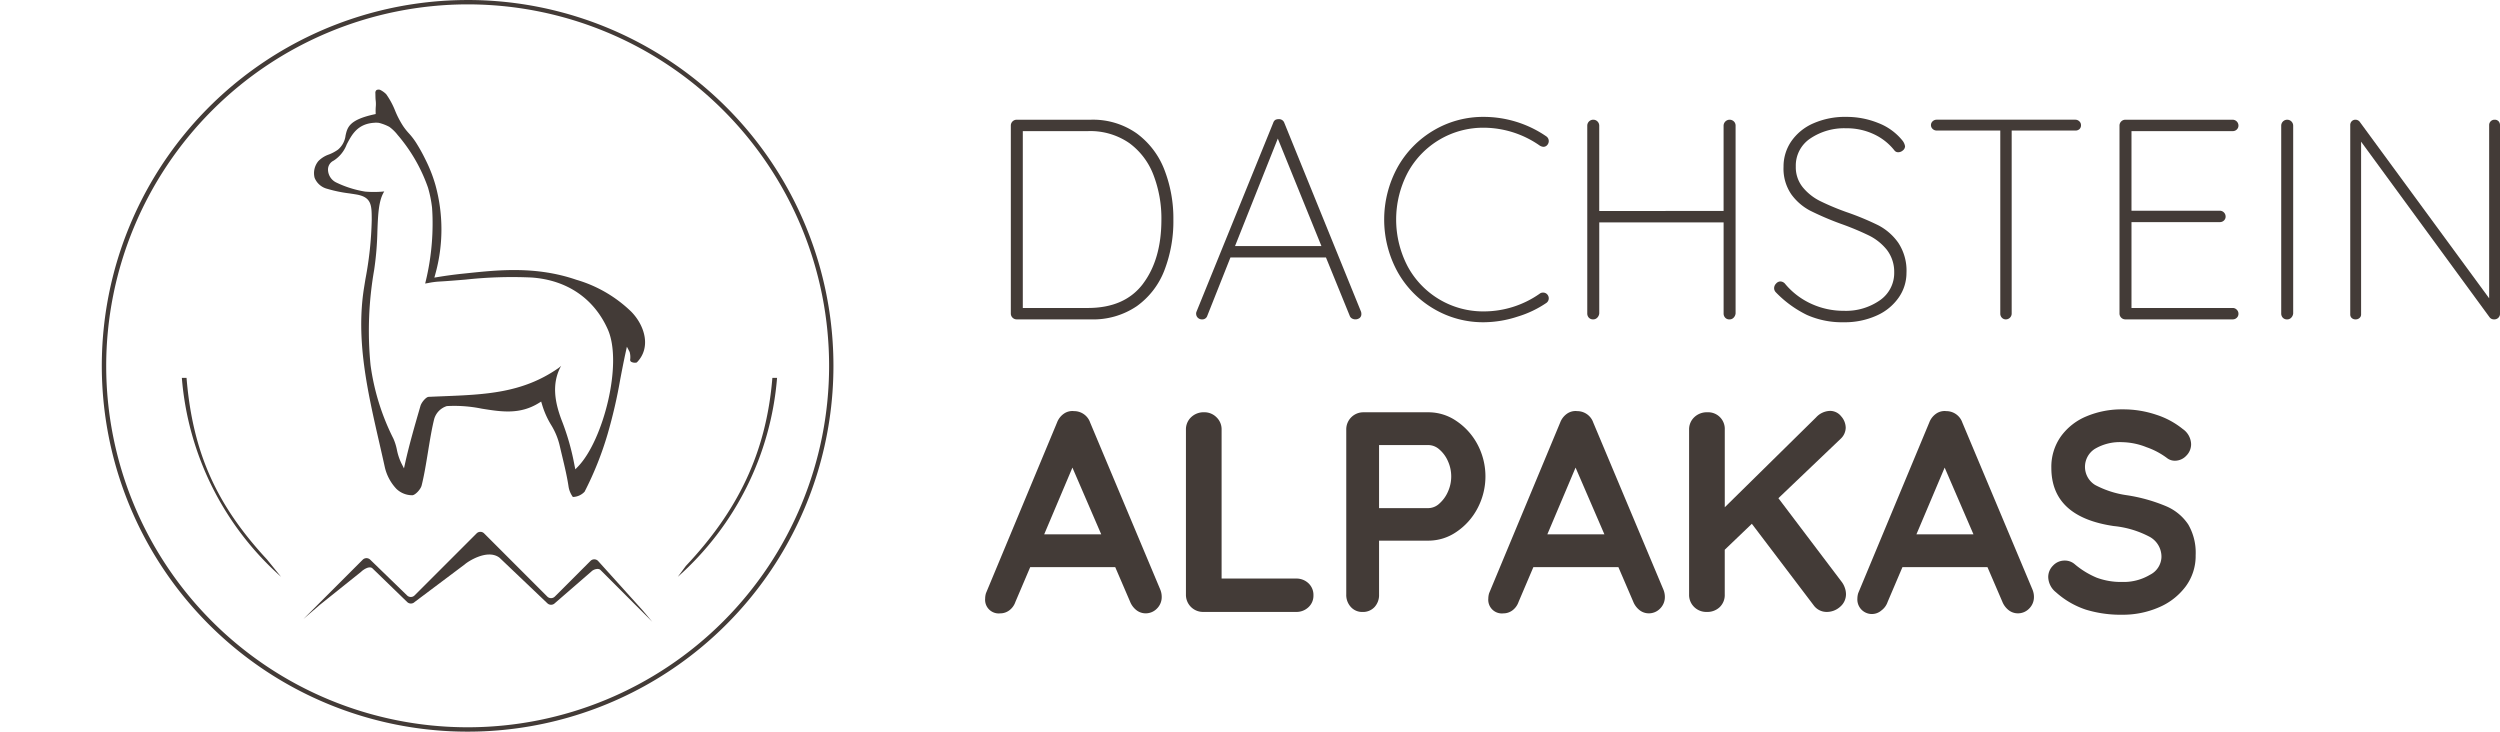
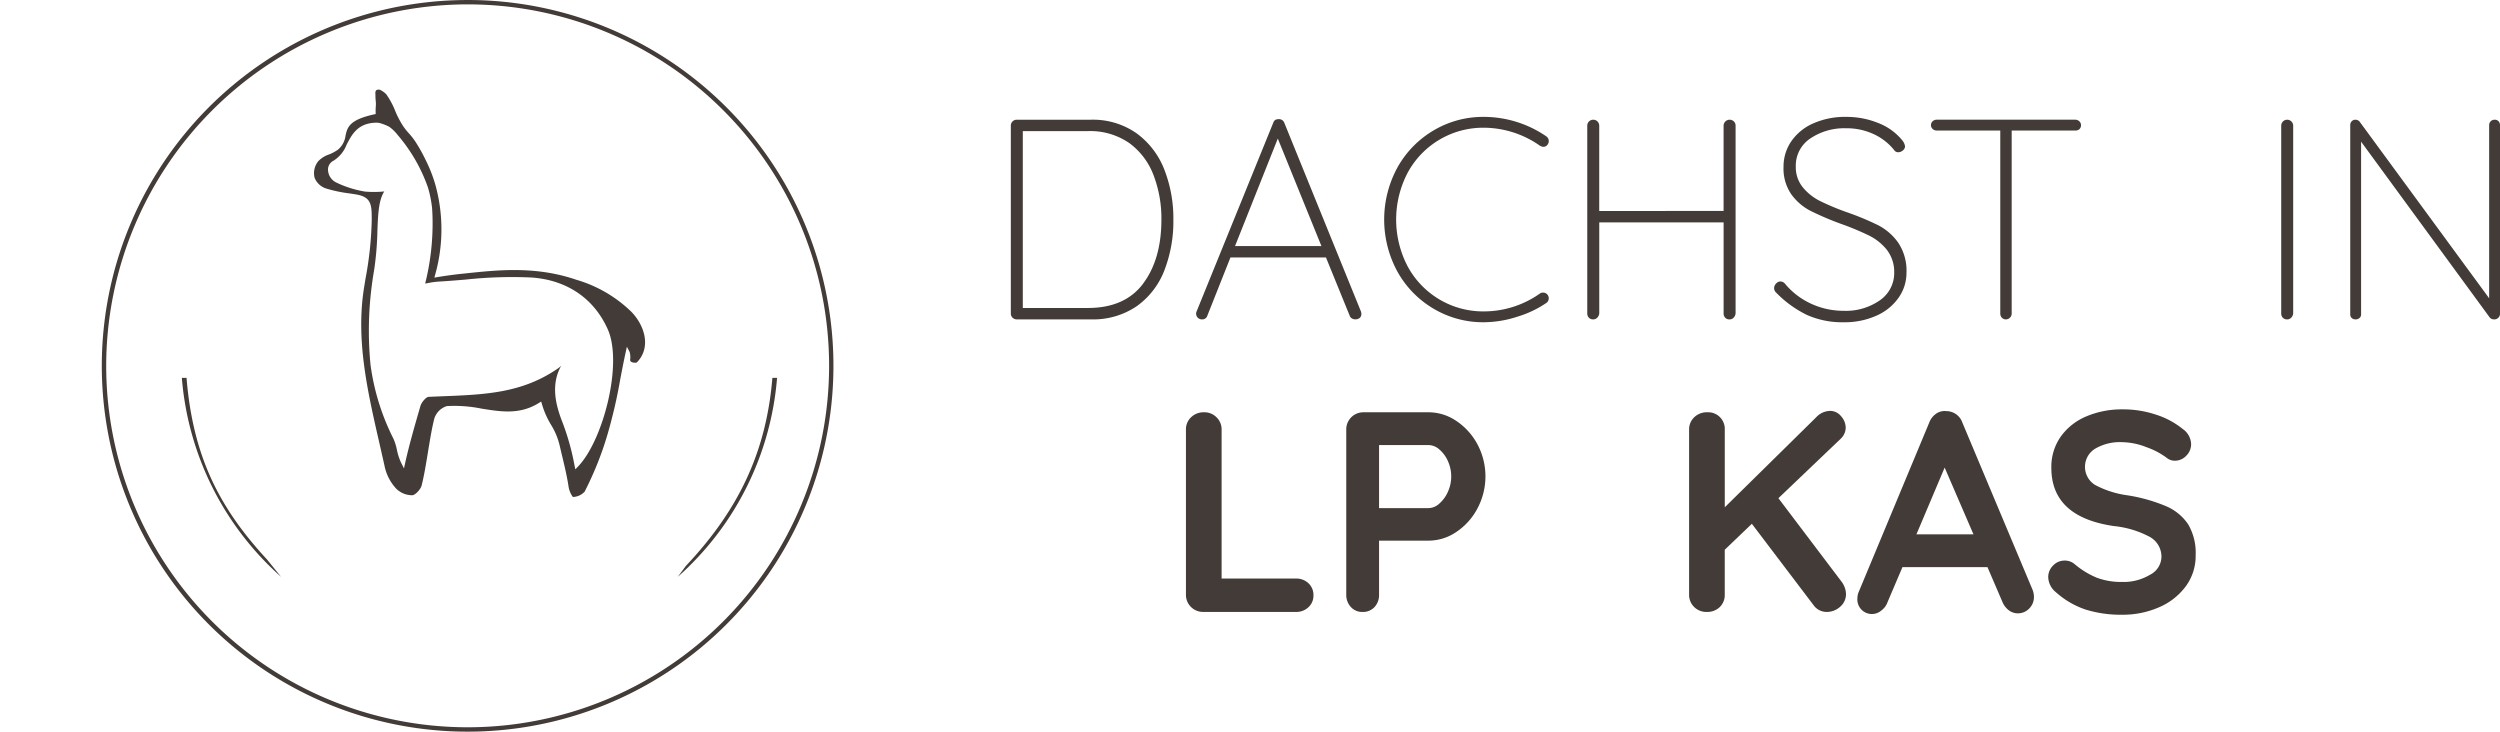
<svg xmlns="http://www.w3.org/2000/svg" width="459.504" height="134.476" viewBox="0 0 459.504 134.476">
  <g id="alpaka-logo-light" transform="translate(-45.147 -325.284)">
    <g id="Gruppe_5" data-name="Gruppe 5" transform="translate(226.22 346.765)">
      <path id="Pfad_30" data-name="Pfad 30" d="M176.8,354.828a14.909,14.909,0,0,1,5.087,6.685,24.671,24.671,0,0,1,1.649,9.148,25.055,25.055,0,0,1-1.649,9.331,14.467,14.467,0,0,1-5.06,6.579,14.237,14.237,0,0,1-8.493,2.438H154.707a1.073,1.073,0,0,1-1.048-1.048v-34.6a1.072,1.072,0,0,1,1.048-1.048h13.631A13.946,13.946,0,0,1,176.8,354.828Zm1.178,27.6q3.357-4.483,3.358-11.77a22.249,22.249,0,0,0-1.444-8.151,12.945,12.945,0,0,0-4.457-5.9,12.6,12.6,0,0,0-7.627-2.2H155.861v32.506h11.953Q174.63,386.914,177.983,382.43Z" transform="translate(-148.941 -351.788)" fill="#433b37" />
      <path id="Pfad_31" data-name="Pfad 31" d="M198.138,388.075a.9.9,0,0,1-.314.734,1.291,1.291,0,0,1-1.441.077.919.919,0,0,1-.394-.5l-4.4-10.8.051.106H174.074l-4.247,10.7a.95.95,0,0,1-.944.681,1.083,1.083,0,0,1-.758-.261,1.015,1.015,0,0,1-.343-.63.967.967,0,0,1,.053-.524l14.1-34.708a1.006,1.006,0,0,1,.394-.548,1.235,1.235,0,0,1,.6-.13,1.018,1.018,0,0,1,1.048.678l14.1,34.708A1.327,1.327,0,0,1,198.138,388.075ZM174.915,375.6H190.8l-8.02-19.763Z" transform="translate(-128.99 -351.849)" fill="#433b37" />
      <path id="Pfad_32" data-name="Pfad 32" d="M212.334,356.5a1.072,1.072,0,0,1-.21.683.948.948,0,0,1-.787.42,1.612,1.612,0,0,1-.63-.21,18.087,18.087,0,0,0-10.326-3.305,15.783,15.783,0,0,0-13.945,8.206,18.571,18.571,0,0,0,0,17.352,15.77,15.77,0,0,0,13.945,8.206,17.891,17.891,0,0,0,10.275-3.25.972.972,0,0,1,.63-.21,1,1,0,0,1,.838.42,1.044,1.044,0,0,1-.21,1.466,19.2,19.2,0,0,1-5.268,2.518,20.259,20.259,0,0,1-6.265,1.048,17.768,17.768,0,0,1-9.174-2.465,18.081,18.081,0,0,1-6.659-6.787,20.008,20.008,0,0,1,0-19.242,18.1,18.1,0,0,1,6.659-6.789,17.788,17.788,0,0,1,9.174-2.463,20.327,20.327,0,0,1,11.48,3.564A1.053,1.053,0,0,1,212.334,356.5Z" transform="translate(-108.742 -352.095)" fill="#433b37" />
      <path id="Pfad_33" data-name="Pfad 33" d="M224.492,352.626a1.065,1.065,0,0,1,.314.787v34.5a1.272,1.272,0,0,1-.367.787,1,1,0,0,1-.734.314,1.039,1.039,0,0,1-.811-.314,1.12,1.12,0,0,1-.29-.787V371.185H199.748v16.724a1.285,1.285,0,0,1-.367.787,1.008,1.008,0,0,1-.736.314,1.039,1.039,0,0,1-.811-.314,1.12,1.12,0,0,1-.29-.787v-34.5a1.1,1.1,0,1,1,2.2,0v15.674H222.6V353.413a1.113,1.113,0,0,1,1.888-.787Z" transform="translate(-86.875 -351.788)" fill="#433b37" />
      <path id="Pfad_34" data-name="Pfad 34" d="M217.8,388.5a20.29,20.29,0,0,1-5.717-4.165,1.08,1.08,0,0,1-.311-.787,1.193,1.193,0,0,1,.365-.814,1.069,1.069,0,0,1,.787-.391,1.193,1.193,0,0,1,.891.471,13.567,13.567,0,0,0,4.85,3.667,14.22,14.22,0,0,0,5.9,1.26,10.9,10.9,0,0,0,6.659-1.941,6.087,6.087,0,0,0,2.619-5.138,6.618,6.618,0,0,0-1.362-4.143,9.765,9.765,0,0,0-3.225-2.593,50.222,50.222,0,0,0-5.215-2.175,53.883,53.883,0,0,1-5.637-2.412,10.052,10.052,0,0,1-3.46-2.989,8.319,8.319,0,0,1-1.441-5.085,8.163,8.163,0,0,1,1.415-4.667,9.53,9.53,0,0,1,4.037-3.3,14.42,14.42,0,0,1,6.082-1.2,15.478,15.478,0,0,1,5.872,1.125,10.606,10.606,0,0,1,4.406,3.172,2.285,2.285,0,0,1,.521,1.1.992.992,0,0,1-.391.758,1.287,1.287,0,0,1-.867.343.843.843,0,0,1-.681-.316,10.362,10.362,0,0,0-3.774-2.989,11.671,11.671,0,0,0-5.087-1.1,11.143,11.143,0,0,0-6.632,1.888,5.98,5.98,0,0,0-2.648,5.138,5.848,5.848,0,0,0,1.287,3.827,9.674,9.674,0,0,0,3.223,2.542,45.757,45.757,0,0,0,4.824,2.018,50.4,50.4,0,0,1,5.818,2.412,10.332,10.332,0,0,1,3.67,3.2,9.271,9.271,0,0,1,1.521,5.56,7.919,7.919,0,0,1-1.415,4.508,9.684,9.684,0,0,1-4.063,3.329,14.2,14.2,0,0,1-6.055,1.231A15.934,15.934,0,0,1,217.8,388.5Z" transform="translate(-66.758 -352.095)" fill="#433b37" />
      <path id="Pfad_35" data-name="Pfad 35" d="M250.972,352.6a.925.925,0,0,1,.314.707.948.948,0,0,1-.287.736,1.093,1.093,0,0,1-.76.261H238.546v33.658a1.073,1.073,0,0,1-1.048,1.048.983.983,0,0,1-.76-.314,1.057,1.057,0,0,1-.287-.734V354.3H224.76a1.051,1.051,0,0,1-.736-.29.954.954,0,0,1,0-1.415,1.049,1.049,0,0,1,.736-.287h25.478A1.051,1.051,0,0,1,250.972,352.6Z" transform="translate(-49.869 -351.788)" fill="#433b37" />
-       <path id="Pfad_36" data-name="Pfad 36" d="M259.611,387.227a1.007,1.007,0,0,1,.316.734.986.986,0,0,1-.316.761,1.057,1.057,0,0,1-.732.287H239.113a1.077,1.077,0,0,1-1.05-1.048v-34.6a1.077,1.077,0,0,1,1.05-1.048h19.766a1.077,1.077,0,0,1,1.048,1.048.982.982,0,0,1-.316.76,1.045,1.045,0,0,1-.732.287H240.267v14.628h16.251a1.077,1.077,0,0,1,1.05,1.048.982.982,0,0,1-.316.76,1.047,1.047,0,0,1-.734.287H240.267v15.782h18.612A1,1,0,0,1,259.611,387.227Z" transform="translate(-29.569 -351.788)" fill="#433b37" />
      <path id="Pfad_37" data-name="Pfad 37" d="M252.212,388.7a1.007,1.007,0,0,1-.734.314,1.044,1.044,0,0,1-.814-.314,1.13,1.13,0,0,1-.29-.787v-34.5a1.1,1.1,0,1,1,2.2,0v34.5A1.285,1.285,0,0,1,252.212,388.7Z" transform="translate(-12.156 -351.788)" fill="#433b37" />
      <path id="Pfad_38" data-name="Pfad 38" d="M282.892,352.6a1.012,1.012,0,0,1,.263.707v34.551a1.043,1.043,0,0,1-1.1,1.152.985.985,0,0,1-.838-.42l-23.593-32.241v31.77a.818.818,0,0,1-.29.63,1.016,1.016,0,0,1-.707.261,1,1,0,0,1-.734-.261.861.861,0,0,1-.263-.63V353.36a1.014,1.014,0,0,1,.29-.787.946.946,0,0,1,.654-.261,1,1,0,0,1,.787.367l23.8,32.453V353.307a.981.981,0,0,1,.995-.995A.934.934,0,0,1,282.892,352.6Z" transform="translate(-4.724 -351.788)" fill="#433b37" />
-       <path id="Pfad_39" data-name="Pfad 39" d="M184.156,408.582a2.968,2.968,0,0,1-.891,2.228,2.853,2.853,0,0,1-2.045.864,2.751,2.751,0,0,1-1.7-.575,3.748,3.748,0,0,1-1.178-1.574l-2.728-6.342H159.986l-2.726,6.4a3.245,3.245,0,0,1-1.125,1.548,2.779,2.779,0,0,1-1.654.548,2.506,2.506,0,0,1-2.776-2.726,3.432,3.432,0,0,1,.157-1l13.054-31.35a3.463,3.463,0,0,1,1.258-1.625,2.731,2.731,0,0,1,1.886-.471A3.113,3.113,0,0,1,171,376.6l12.9,30.722A3.543,3.543,0,0,1,184.156,408.582Zm-21.6-11.429H173.04l-5.295-12.267Z" transform="translate(-151.705 -320.422)" fill="#433b37" />
      <path id="Pfad_40" data-name="Pfad 40" d="M189.509,406.012a2.93,2.93,0,0,1,.917,2.228,2.862,2.862,0,0,1-.917,2.175,3.186,3.186,0,0,1-2.279.867H170.19a3.138,3.138,0,0,1-3.2-3.2v-30.3a3.06,3.06,0,0,1,.944-2.281,3.323,3.323,0,0,1,2.412-.917,3.127,3.127,0,0,1,2.255.917,3.051,3.051,0,0,1,.944,2.281v27.366H187.23A3.205,3.205,0,0,1,189.509,406.012Z" transform="translate(-130.086 -320.29)" fill="#433b37" />
      <path id="Pfad_41" data-name="Pfad 41" d="M199.434,376.184a11.866,11.866,0,0,1,3.88,4.3,12.548,12.548,0,0,1,0,11.77,11.819,11.819,0,0,1-3.88,4.326,9.071,9.071,0,0,1-5.087,1.6h-9.121v9.908a3.233,3.233,0,0,1-.84,2.308,2.88,2.88,0,0,1-2.2.891,2.781,2.781,0,0,1-2.149-.917,3.252,3.252,0,0,1-.84-2.281v-30.3a3.138,3.138,0,0,1,3.2-3.2h11.953A9.055,9.055,0,0,1,199.434,376.184Zm-3.119,15.176a6.189,6.189,0,0,0,1.572-2.178,6.816,6.816,0,0,0,0-5.608,5.943,5.943,0,0,0-1.572-2.149,3.064,3.064,0,0,0-1.968-.811h-9.121V392.2h9.121A3,3,0,0,0,196.315,391.36Z" transform="translate(-112.826 -320.29)" fill="#433b37" />
-       <path id="Pfad_42" data-name="Pfad 42" d="M222.461,408.582a2.968,2.968,0,0,1-.891,2.228,2.853,2.853,0,0,1-2.045.864,2.755,2.755,0,0,1-1.7-.575,3.748,3.748,0,0,1-1.178-1.574l-2.726-6.342H198.291l-2.723,6.4a3.266,3.266,0,0,1-1.127,1.548,2.777,2.777,0,0,1-1.651.548,2.506,2.506,0,0,1-2.779-2.726,3.433,3.433,0,0,1,.157-1l13.054-31.35a3.479,3.479,0,0,1,1.258-1.625,2.734,2.734,0,0,1,1.888-.471,3.113,3.113,0,0,1,2.933,2.1l12.9,30.722A3.544,3.544,0,0,1,222.461,408.582Zm-21.6-11.429h10.488l-5.3-12.267Z" transform="translate(-97.53 -320.422)" fill="#433b37" />
      <path id="Pfad_43" data-name="Pfad 43" d="M233.922,407.005a3.5,3.5,0,0,1,.21,1.127,3.014,3.014,0,0,1-1.077,2.359,3.649,3.649,0,0,1-2.489.944,2.927,2.927,0,0,1-2.359-1.2l-11.376-15-4.981,4.771v8.23a3.082,3.082,0,0,1-.917,2.308,3.284,3.284,0,0,1-2.385.891,3.16,3.16,0,0,1-2.332-.917,3.094,3.094,0,0,1-.92-2.281v-30.3a3.059,3.059,0,0,1,.944-2.281,3.325,3.325,0,0,1,2.414-.917,3.057,3.057,0,0,1,3.2,3.2v14.259l16.777-16.514a3.6,3.6,0,0,1,2.569-1.2,2.591,2.591,0,0,1,2.045.995,3.227,3.227,0,0,1,.838,2.1,2.855,2.855,0,0,1-.944,2.047l-11.429,10.905L233.4,405.982A3.838,3.838,0,0,1,233.922,407.005Z" transform="translate(-75.911 -320.443)" fill="#433b37" />
      <path id="Pfad_44" data-name="Pfad 44" d="M250.561,408.582a2.968,2.968,0,0,1-.891,2.228,2.853,2.853,0,0,1-2.045.864,2.75,2.75,0,0,1-1.7-.575,3.727,3.727,0,0,1-1.178-1.574l-2.728-6.342H226.391l-2.726,6.4a3.234,3.234,0,0,1-1.127,1.548,2.67,2.67,0,0,1-4.43-2.178,3.517,3.517,0,0,1,.157-1l13.056-31.35a3.463,3.463,0,0,1,1.258-1.625,2.731,2.731,0,0,1,1.886-.471,3.113,3.113,0,0,1,2.936,2.1l12.9,30.722A3.5,3.5,0,0,1,250.561,408.582Zm-21.6-11.429h10.485l-5.295-12.267Z" transform="translate(-57.792 -320.422)" fill="#433b37" />
      <path id="Pfad_45" data-name="Pfad 45" d="M239.555,411.169a15.548,15.548,0,0,1-5.5-3.2,3.686,3.686,0,0,1-1.415-2.781,2.943,2.943,0,0,1,.891-2.122,2.882,2.882,0,0,1,2.149-.917,2.764,2.764,0,0,1,1.782.628,15.423,15.423,0,0,0,4.09,2.518,12.843,12.843,0,0,0,4.72.785,9.415,9.415,0,0,0,5.058-1.311,3.792,3.792,0,0,0,2.122-3.247,4.172,4.172,0,0,0-2.1-3.7,17.77,17.77,0,0,0-6.659-2.016q-11.48-1.677-11.48-10.7a9.657,9.657,0,0,1,1.729-5.741,10.937,10.937,0,0,1,4.718-3.723,16.692,16.692,0,0,1,6.659-1.284,18.985,18.985,0,0,1,6.212,1,15.026,15.026,0,0,1,4.85,2.622,3.5,3.5,0,0,1,1.521,2.776,2.958,2.958,0,0,1-.891,2.124,2.838,2.838,0,0,1-2.1.917,2.319,2.319,0,0,1-1.415-.471,13.781,13.781,0,0,0-3.8-2.018,12.578,12.578,0,0,0-4.38-.917,9.025,9.025,0,0,0-5.111,1.231,3.913,3.913,0,0,0,.053,6.632,17.653,17.653,0,0,0,5.845,1.886,30.327,30.327,0,0,1,7.209,2.021,9.214,9.214,0,0,1,4.063,3.353,10.318,10.318,0,0,1,1.362,5.635,9.412,9.412,0,0,1-1.861,5.794,11.953,11.953,0,0,1-4.952,3.827,16.616,16.616,0,0,1-6.659,1.335A21.877,21.877,0,0,1,239.555,411.169Z" transform="translate(-37.245 -320.597)" fill="#433b37" />
    </g>
    <g id="Gruppe_8" data-name="Gruppe 8" transform="translate(45.147 325.284)">
      <g id="Gruppe_7" data-name="Gruppe 7">
        <path id="Pfad_46" data-name="Pfad 46" d="M140.709,385.947a1.421,1.421,0,0,0,1.027.121c2.657-2.688,1.523-6.708-.987-9.306a24.247,24.247,0,0,0-10.138-5.9c-7.34-2.52-14.247-1.8-19.8-1.225l-.891.093c-1.6.163-3.205.378-4.779.64l-.612.1.167-.6a30.683,30.683,0,0,0,.051-16.346c-.184-.654-.4-1.315-.638-1.963a27.893,27.893,0,0,0-1.283-2.922,29.76,29.76,0,0,0-1.49-2.7,12.414,12.414,0,0,0-1.486-1.984,11.291,11.291,0,0,1-1.066-1.345,16.817,16.817,0,0,1-1.465-2.816,14.3,14.3,0,0,0-1.644-3.039,4.181,4.181,0,0,0-1.1-.787.806.806,0,0,0-.7.05.663.663,0,0,0-.187.548l.008.294c.006.322.016.722.039.95a5.473,5.473,0,0,1,.031,1.2,10.042,10.042,0,0,0-.028,1.072l.006.324-.316.07c-4.582,1.008-4.892,2.409-5.221,3.893a4,4,0,0,1-1.4,2.587,7.626,7.626,0,0,1-1.627.872,4.993,4.993,0,0,0-1.961,1.218,3.471,3.471,0,0,0-.7,3.077,3.387,3.387,0,0,0,2.319,2.025,24.871,24.871,0,0,0,4.059.841c.415.063.832.125,1.245.194,2.854.472,2.863,1.986,2.877,4.491l0,.212a65,65,0,0,1-1.157,10.852l-.257,1.594c-1.523,9.571.6,18.864,2.854,28.7.332,1.456.666,2.915.988,4.381a8.651,8.651,0,0,0,2.081,3.859,4.189,4.189,0,0,0,2.951,1.2c.534-.023,1.524-1.063,1.71-1.792.451-1.772.816-4,1.168-6.158.347-2.121.7-4.314,1.148-6.082a3.493,3.493,0,0,1,2.324-2.355,25.122,25.122,0,0,1,6.406.471c3.6.579,7,1.125,10.488-1.032l.438-.271.149.494a15.789,15.789,0,0,0,1.668,3.781,12.768,12.768,0,0,1,1.623,3.975c.132.57.271,1.151.411,1.737.452,1.887.92,3.839,1.2,5.744a4.408,4.408,0,0,0,.776,1.806,3.053,3.053,0,0,0,2.156-.97,60.28,60.28,0,0,0,4.228-10.588,92.532,92.532,0,0,0,2.33-10.1c.314-1.639.629-3.276.984-4.9l.231-1.058.505.959a3.576,3.576,0,0,1,.105,1.352A.427.427,0,0,0,140.709,385.947Zm-9.747,19.222-.521.542-.152-.736a44.951,44.951,0,0,0-2.423-8.447c-1.057-2.866-1.926-6.455-.026-9.856a4.072,4.072,0,0,1-.556.463c-6.573,4.565-13.377,4.835-21.254,5.145-.84.034-1.693.068-2.564.107-.442.02-1.294.976-1.495,1.678l-.242.838c-.782,2.7-1.853,6.412-2.545,9.554l-.239,1.077-.5-.982a10.326,10.326,0,0,1-.8-2.437,9.946,9.946,0,0,0-.629-2.02A42.663,42.663,0,0,1,92.8,386.531a64.794,64.794,0,0,1,.66-17.446,56.25,56.25,0,0,0,.6-7.135c.121-3.12.222-5.7,1.263-7.317a18.948,18.948,0,0,1-3.517.028,19.318,19.318,0,0,1-5.324-1.681,2.675,2.675,0,0,1-1.5-2.322,1.814,1.814,0,0,1,1.029-1.684,6.039,6.039,0,0,0,2.4-2.959c.928-1.792,1.978-3.825,5.1-4.006A2.535,2.535,0,0,1,94,342a1.839,1.839,0,0,1,.431.05,8.408,8.408,0,0,1,1.822.71,7.483,7.483,0,0,1,1.532,1.495c.44.505.782.942,1.018,1.252a30.049,30.049,0,0,1,4.559,8.426,21.91,21.91,0,0,1,.742,3.667c0,.008.071.9.091,1.862a45.323,45.323,0,0,1-1.355,12.1l.57-.1a14.825,14.825,0,0,1,1.778-.253c1.684-.093,3.4-.237,5.064-.373a78.961,78.961,0,0,1,12.186-.381c6.485.471,11.445,3.856,13.97,9.532C139.209,386.285,135.555,400.378,130.962,405.169Z" transform="translate(-24.694 -319.445)" fill="#433b37" />
        <path id="Pfad_47" data-name="Pfad 47" d="M45.147,366.04" transform="translate(-45.147 -302.903)" fill="#433b37" />
        <g id="Gruppe_6" data-name="Gruppe 6" transform="translate(33.423 69.454)">
          <path id="Pfad_48" data-name="Pfad 48" d="M82.376,403.5c-9.12-9.84-13.646-19.415-14.79-33.379h-.864A54.775,54.775,0,0,0,84.96,406.687Z" transform="translate(-66.722 -370.118)" fill="#433b37" />
          <path id="Pfad_49" data-name="Pfad 49" d="M142.946,370.118c-1.142,13.964-6.5,24.594-15.9,34.566l-1.478,2a54.77,54.77,0,0,0,18.24-36.569Z" transform="translate(-34.405 -370.118)" fill="#433b37" />
        </g>
-         <path id="Pfad_50" data-name="Pfad 50" d="M84.1,401.854l-2.951,2.55,10.9-10.9a.977.977,0,0,1,1.369-.011l6.791,6.585a.976.976,0,0,0,1.371-.011l11.4-11.4a.976.976,0,0,1,1.38,0l11.614,11.615a.978.978,0,0,0,1.382,0l6.561-6.561a.976.976,0,0,1,1.38,0l8.28,9.179,1.689,2.011-9.518-9.518c-.381-.383-1.261-.127-1.642.254l-6.75,5.854a.978.978,0,0,1-1.382,0l-8.776-8.356c-2.251-1.737-6,.827-6.382,1.208l-9.222,6.92a.976.976,0,0,1-1.371.011l-6.361-6.167c-.565-.575-1.72.223-2.1.6Z" transform="translate(-25.379 -290.629)" fill="#433b37" />
        <path id="Pfad_51" data-name="Pfad 51" d="M124.467,326.088a66.435,66.435,0,1,1-66.435,66.435,66.51,66.51,0,0,1,66.435-66.435m0-.8A67.238,67.238,0,1,0,191.7,392.523a67.238,67.238,0,0,0-67.237-67.239Z" transform="translate(-38.512 -325.284)" fill="#433b37" />
      </g>
    </g>
  </g>
</svg>